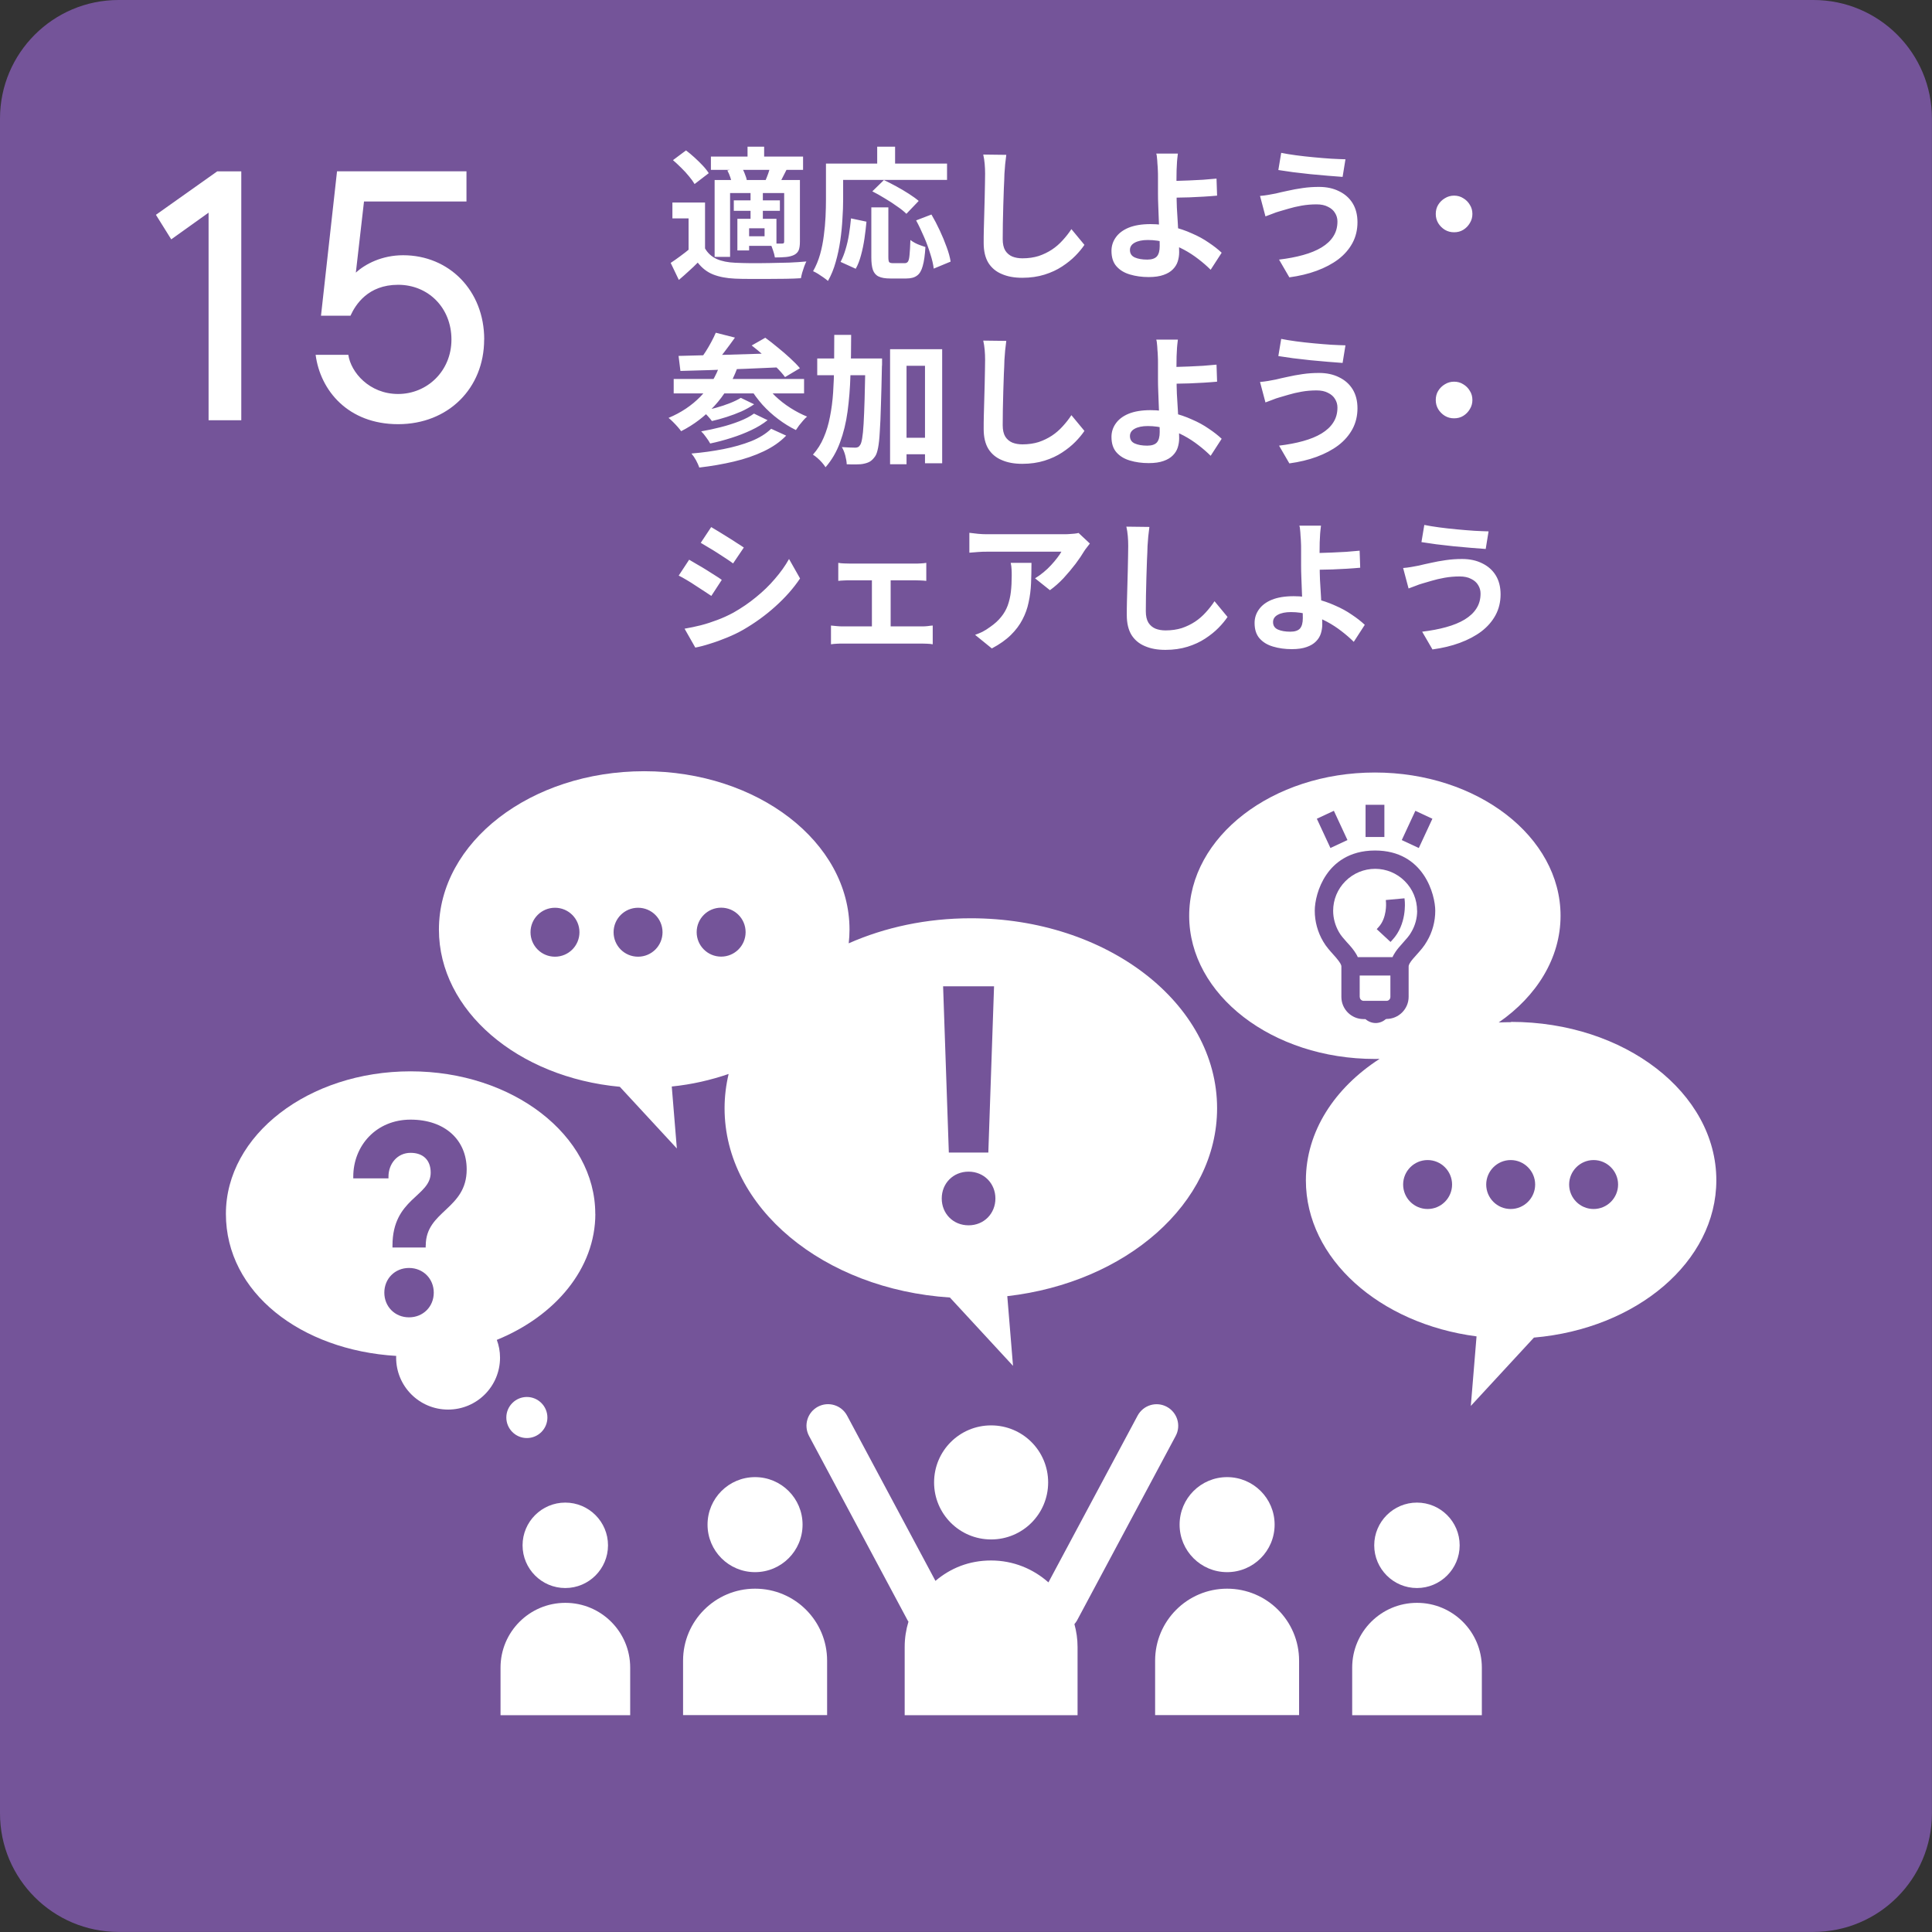
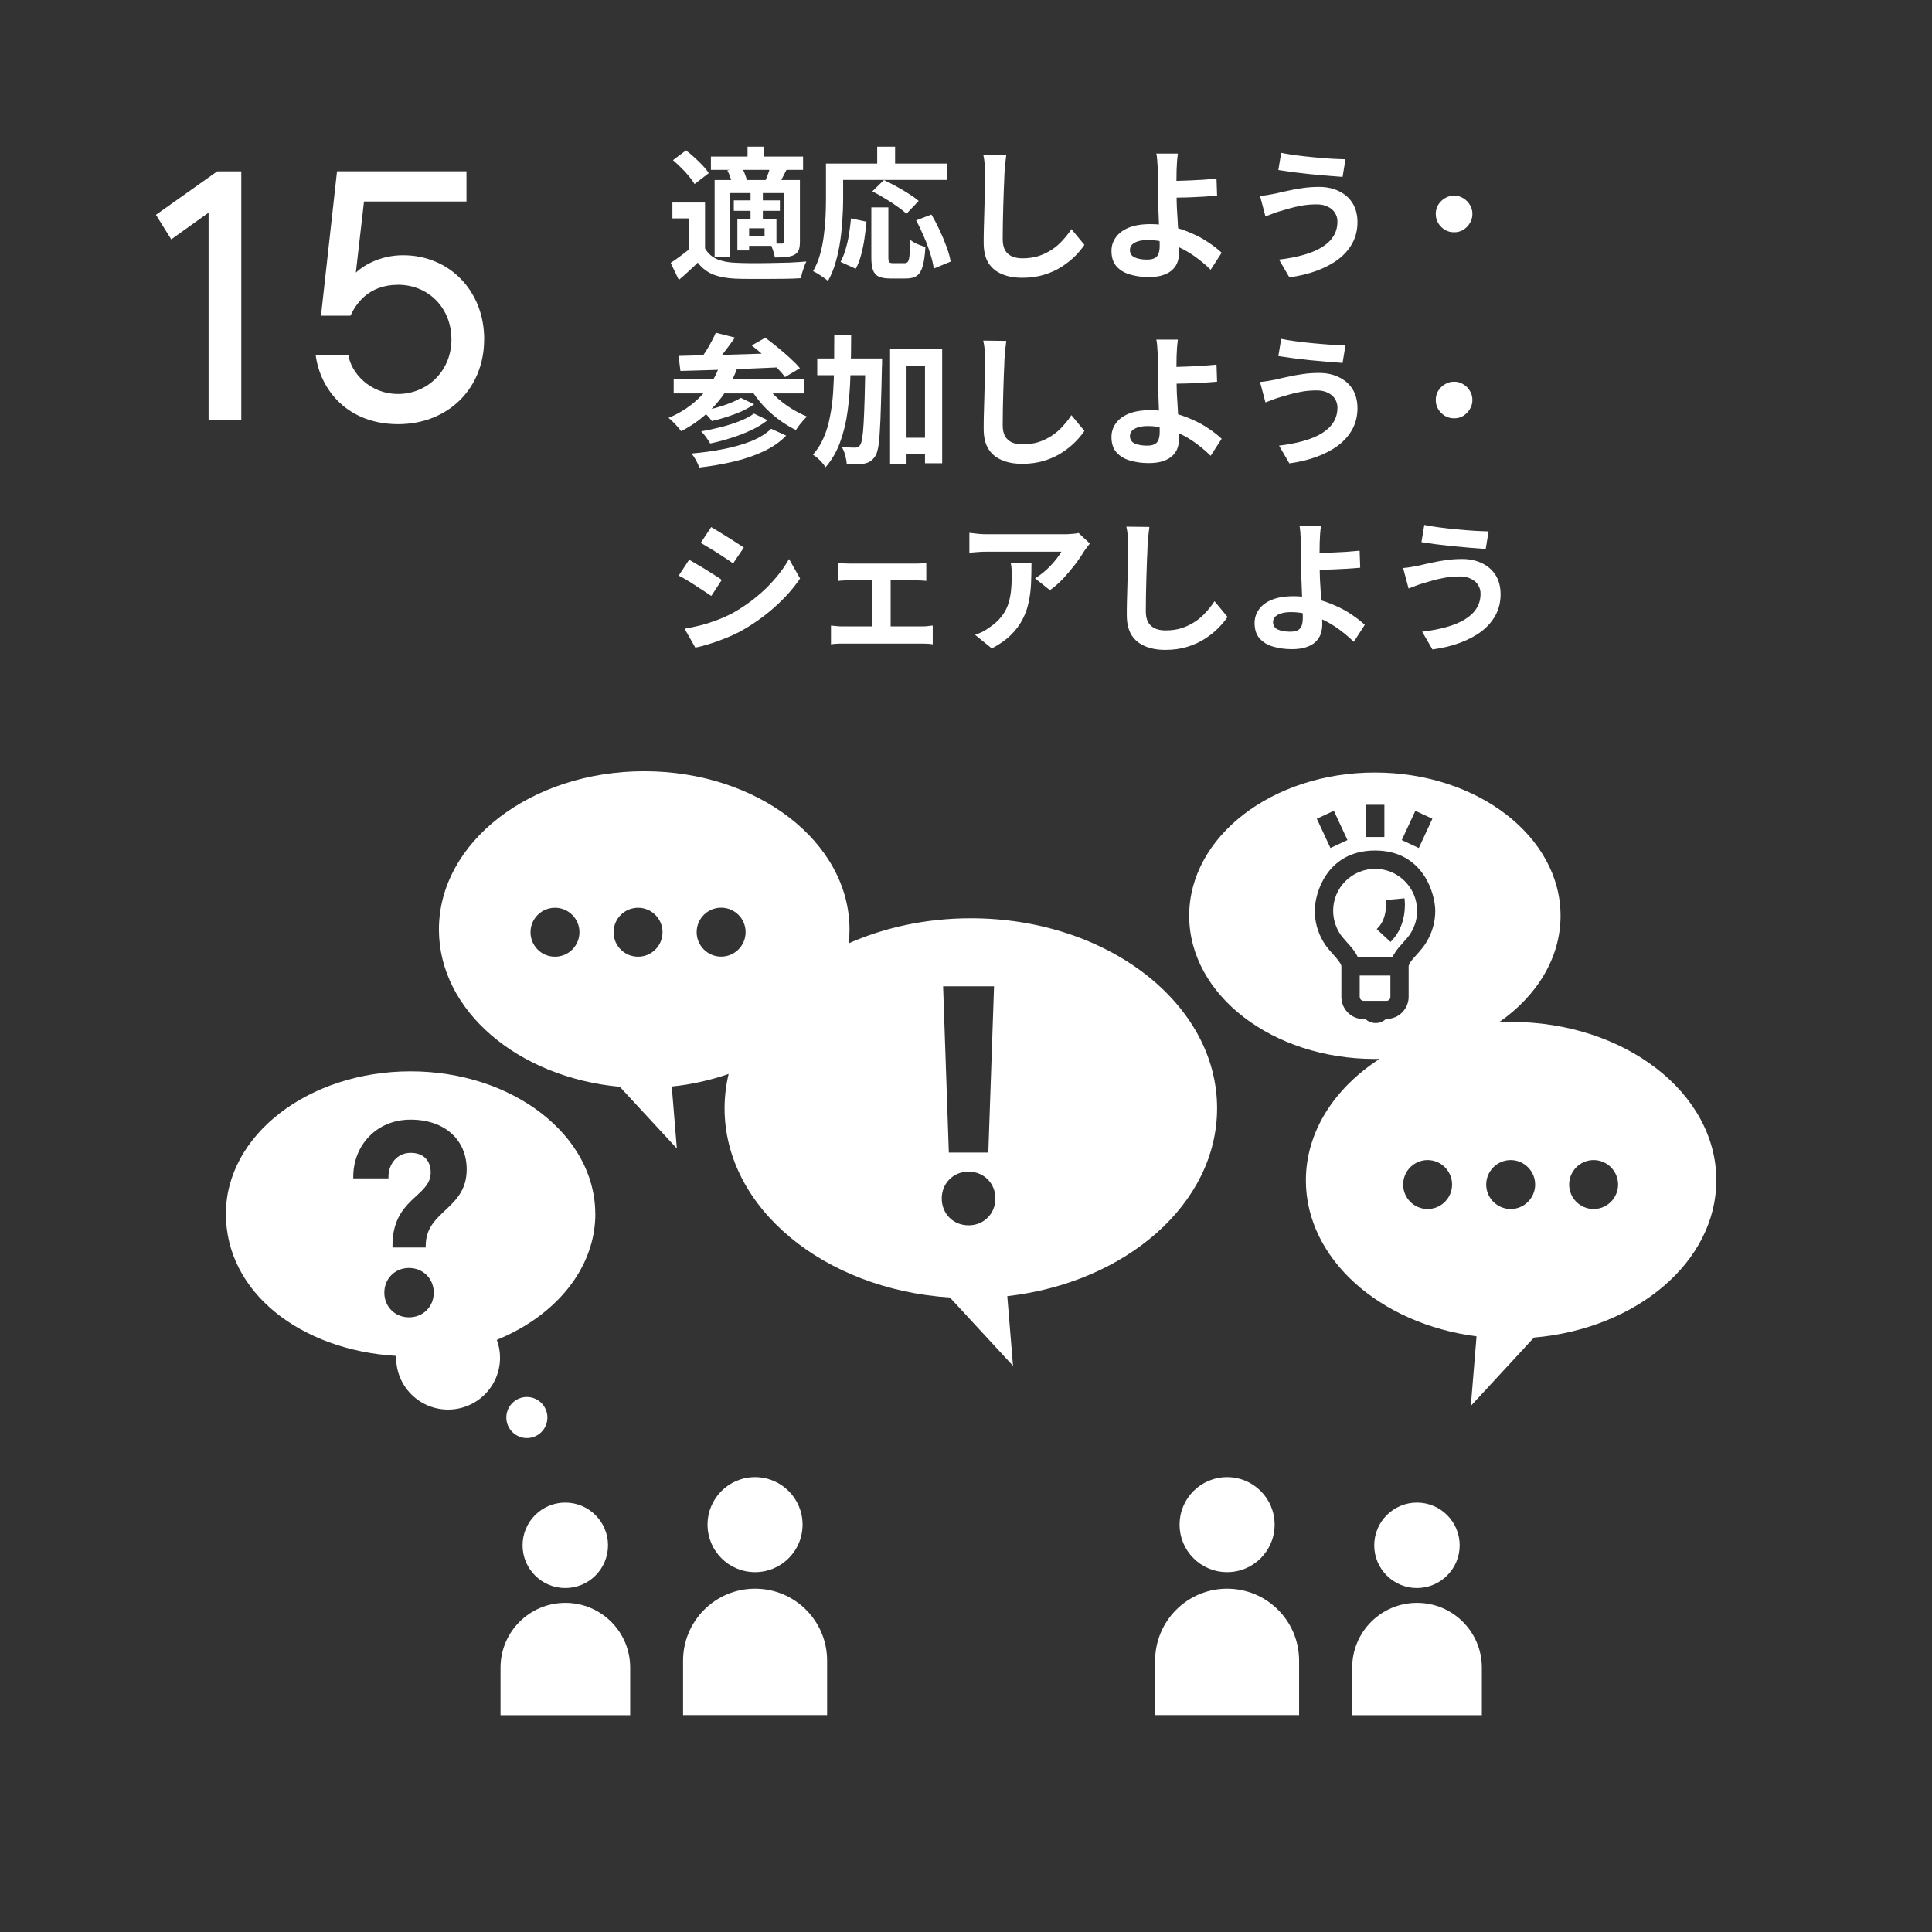
<svg xmlns="http://www.w3.org/2000/svg" id="_レイヤー_2" width="270" height="270" viewBox="0 0 270 270">
  <rect x="0" y="0" width="270" height="270" fill="#333333" stroke="none" />
  <defs>
    <clipPath id="clippath">
      <rect width="270" height="270" fill="none" />
    </clipPath>
    <clipPath id="clippath-1">
      <rect width="270" height="270" fill="none" />
    </clipPath>
  </defs>
  <g id="_レイヤー_1-2">
    <g clip-path="url(#clippath)">
      <g clip-path="url(#clippath-1)">
-         <path d="M253.43,0H16.57C7.42,0,0,7.42,0,16.57v236.85c0,9.15,7.42,16.57,16.57,16.57h236.85c9.15,0,16.57-7.42,16.57-16.57V16.57C270,7.42,262.58,0,253.43,0Z" fill="#745499" />
        <path d="M30.34,23.95h3.38v34.78h-4.57v-29.01l-5.22,3.73-2.14-3.43,8.55-6.06Z" fill="#fff" />
        <path d="M67.66,47.45c0,6.81-5.02,11.83-12.02,11.83s-10.88-4.72-11.53-9.69h4.57c.35,2.43,2.93,5.47,6.96,5.47s7.45-3.18,7.45-7.61-3.23-7.65-7.45-7.65-5.96,2.78-6.66,4.32h-4.12l2.24-20.18h18.09v4.22h-14.32l-1.14,9.94c1.29-1.19,3.63-2.43,6.61-2.43,6.41,0,11.33,4.92,11.33,11.77h0Z" fill="#fff" />
        <path d="M83.19,169.64c0-10.99-11.55-19.92-25.81-19.92s-25.81,8.91-25.81,19.92,10.49,19.05,23.8,19.85c0,.08-.01.16-.01.24,0,4.01,3.24,7.26,7.26,7.26s7.26-3.24,7.26-7.26c0-.88-.16-1.71-.45-2.48,8.19-3.34,13.77-9.98,13.77-17.62h.01ZM57.16,184.1c-1.98,0-3.45-1.51-3.45-3.45s1.47-3.45,3.45-3.45,3.46,1.51,3.46,3.45-1.47,3.45-3.46,3.45ZM59.49,174.06v.28h-4.64v-.28c0-6.6,5.34-6.82,5.34-10.18,0-1.79-1.09-2.77-2.81-2.77-1.86,0-3.09,1.54-3.09,3.33v.24h-4.92v-.24c0-4.32,3.2-7.97,8.01-7.97s7.84,2.85,7.84,6.95c0,5.62-5.72,5.75-5.72,10.64h-.01Z" fill="#fff" />
        <path d="M73.63,200.97c1.59,0,2.87-1.29,2.87-2.87s-1.29-2.87-2.87-2.87-2.87,1.29-2.87,2.87,1.29,2.87,2.87,2.87Z" fill="#fff" />
        <path d="M101.83,150.07c-.37,1.57-.57,3.17-.57,4.81,0,13.9,13.85,25.3,31.49,26.45l8.82,9.55-.8-9.74c16.6-1.9,29.32-12.93,29.32-26.26,0-14.67-15.41-26.55-34.42-26.55-6.2,0-12.02,1.27-17.06,3.5.07-.64.11-1.27.11-1.92,0-12.22-12.84-22.13-28.69-22.13s-28.69,9.91-28.69,22.13c0,11.33,11.04,20.66,25.28,21.97l7.97,8.62-.71-8.66c2.8-.28,5.46-.9,7.94-1.75ZM138.92,137.84l-.8,23.23h-5.52l-.8-23.23h7.12ZM135.36,163.74c2.15,0,3.75,1.65,3.75,3.75s-1.59,3.75-3.75,3.75-3.75-1.64-3.75-3.75,1.59-3.75,3.75-3.75ZM100.78,126.85c1.9,0,3.42,1.53,3.42,3.42s-1.53,3.42-3.42,3.42-3.42-1.53-3.42-3.42,1.53-3.42,3.42-3.42ZM77.56,133.7c-1.9,0-3.42-1.53-3.42-3.42s1.53-3.42,3.42-3.42,3.42,1.53,3.42,3.42-1.53,3.42-3.42,3.42ZM89.17,133.7c-1.9,0-3.42-1.53-3.42-3.42s1.53-3.42,3.42-3.42,3.42,1.53,3.42,3.42-1.53,3.42-3.42,3.42Z" fill="#fff" />
        <path d="M211.17,142.85c-.58,0-1.15.02-1.72.04,5.29-3.66,8.64-8.99,8.64-14.91,0-11.06-11.62-20.02-25.95-20.02s-25.95,8.97-25.95,20.02,11.62,20.01,25.95,20.01c.22,0,.44,0,.66-.01-6.29,4.06-10.3,10.16-10.3,16.98,0,10.95,10.31,20.04,23.85,21.8l-.8,9.72,8.82-9.55c14.34-1.23,25.49-10.6,25.49-21.99,0-12.22-12.84-22.13-28.69-22.13v.02ZM197.8,113.31l2.38,1.11-1.9,4.09-2.38-1.11,1.9-4.09ZM190.84,112.47h2.63v4.5h-2.63v-4.5ZM186.41,113.31l1.9,4.09-2.38,1.11-1.9-4.09,2.38-1.11ZM193.75,142.42h-.08c-.39.35-.9.55-1.42.55s-1.03-.2-1.43-.55h-.26c-1.71,0-3.1-1.39-3.1-3.1v-4.26c0-.11-.05-.25-.15-.43-.11-.2-.31-.45-.58-.78-.12-.13-.24-.27-.37-.42-.47-.53-1.02-1.12-1.44-1.85-.77-1.3-1.18-2.79-1.18-4.3,0-1.23.42-3.28,1.62-5.03,1.05-1.55,3.09-3.39,6.8-3.39,6.87,0,8.42,6.24,8.42,8.42,0,1.5-.4,2.98-1.16,4.26-.4.72-.93,1.3-1.39,1.82-.38.42-.81.89-1.02,1.26-.1.18-.15.32-.15.44v4.24c0,1.71-1.39,3.1-3.1,3.1h.01ZM199.51,168.96c-1.9,0-3.42-1.54-3.42-3.42s1.53-3.42,3.42-3.42,3.42,1.54,3.42,3.42-1.53,3.42-3.42,3.42ZM211.12,168.96c-1.9,0-3.42-1.54-3.42-3.42s1.54-3.42,3.42-3.42,3.42,1.54,3.42,3.42-1.53,3.42-3.42,3.42ZM222.71,168.96c-1.9,0-3.42-1.54-3.42-3.42s1.54-3.42,3.42-3.42,3.42,1.54,3.42,3.42-1.53,3.42-3.42,3.42Z" fill="#fff" />
        <path d="M190.03,139.32c0,.15.05.28.16.39.1.1.24.16.39.16h3.18c.15,0,.28-.05.39-.16.1-.1.16-.24.16-.39v-2.99h-4.29v2.99h-.01Z" fill="#fff" />
        <path d="M198.04,127.29c0-1.57-.61-3.04-1.72-4.15-1.11-1.11-2.59-1.72-4.14-1.72s-3.04.61-4.15,1.72c-1.11,1.11-1.72,2.59-1.72,4.14,0,1.05.29,2.08.81,2.98.26.47.67.93,1.09,1.4l.12.13c.44.48.88.98,1.22,1.57.08.13.14.26.2.4h4.86c.05-.13.12-.26.2-.39.26-.46.59-.87.89-1.2.12-.13.24-.27.36-.41.48-.54.91-1.01,1.16-1.48.55-.92.83-1.96.83-3h.01ZM194.6,131.34l-.27.3-1.93-1.79.27-.3c1.17-1.27,1.03-3.34,1.03-3.36l-.03-.41,2.61-.24.04.41c.01.13.29,3.23-1.72,5.39Z" fill="#fff" />
        <path d="M171.49,219.71c3.67,0,6.64-2.97,6.64-6.64s-2.97-6.64-6.64-6.64-6.64,2.97-6.64,6.64,2.97,6.64,6.64,6.64Z" fill="#fff" />
        <path d="M171.49,222.02c-5.56,0-10.06,4.51-10.06,10.06v7.61h20.12v-7.61c0-5.56-4.5-10.06-10.06-10.06Z" fill="#fff" />
        <path d="M203.99,215.96c0-3.3-2.68-5.97-5.97-5.97s-5.97,2.68-5.97,5.97,2.68,5.97,5.97,5.97,5.97-2.68,5.97-5.97Z" fill="#fff" />
        <path d="M198.02,224c-5,0-9.05,4.06-9.05,9.05v6.65h18.12v-6.65c0-5-4.06-9.05-9.05-9.05h-.01Z" fill="#fff" />
-         <path d="M130.54,207.17c0,4.4,3.56,7.97,7.97,7.97s7.97-3.56,7.97-7.97-3.56-7.97-7.97-7.97-7.97,3.56-7.97,7.97Z" fill="#fff" />
        <path d="M105.52,219.71c3.67,0,6.64-2.97,6.64-6.64s-2.97-6.64-6.64-6.64-6.64,2.97-6.64,6.64,2.97,6.64,6.64,6.64Z" fill="#fff" />
        <path d="M105.52,222.02c-5.56,0-10.06,4.51-10.06,10.06v7.61h20.13v-7.61c0-5.56-4.5-10.06-10.06-10.06Z" fill="#fff" />
        <path d="M79,221.93c3.3,0,5.97-2.68,5.97-5.97s-2.67-5.97-5.97-5.97-5.97,2.68-5.97,5.97,2.67,5.97,5.97,5.97Z" fill="#fff" />
        <path d="M79,224c-5,0-9.05,4.06-9.05,9.05v6.65h18.12v-6.65c0-5-4.06-9.05-9.05-9.05h-.01Z" fill="#fff" />
-         <path d="M150.48,226.53l13.82-25.85c.79-1.47.23-3.29-1.24-4.08-1.47-.79-3.29-.23-4.08,1.24l-12.46,23.3c-2.14-1.9-4.93-3.06-8.01-3.06s-5.68,1.07-7.78,2.85l-12.35-23.1c-.79-1.47-2.61-2.02-4.08-1.24-1.47.79-2.02,2.61-1.24,4.08l13.82,25.85s.06.07.08.1c-.34,1.12-.53,2.3-.53,3.54v9.54h24.16v-9.54c0-1.11-.16-2.17-.44-3.19.12-.14.24-.29.33-.45Z" fill="#fff" />
      </g>
      <path d="M98.53,28.3v7.38h-2.3v-5.16h-2.26v-2.22h4.56ZM98.53,34.72c.39.67.93,1.16,1.64,1.48.71.31,1.57.48,2.58.52.6.03,1.32.05,2.16.06.85,0,1.74,0,2.66-.02.93-.01,1.84-.03,2.72-.06.89-.04,1.69-.09,2.4-.16-.09.17-.19.41-.3.7-.09.28-.19.57-.28.86-.08.29-.14.55-.18.78-.61.04-1.32.07-2.12.08-.8.01-1.63.02-2.48.02-.85.01-1.68.01-2.48,0-.8,0-1.51-.01-2.12-.04-1.2-.05-2.22-.25-3.06-.58-.84-.33-1.56-.89-2.16-1.66-.39.4-.8.79-1.24,1.18-.43.4-.89.81-1.4,1.24l-1.14-2.38c.43-.28.87-.59,1.34-.94.48-.35.94-.71,1.38-1.08h2.08ZM94.05,22.38l1.82-1.36c.39.29.79.63,1.2,1,.41.37.79.75,1.14,1.12.35.37.63.73.84,1.06l-1.98,1.52c-.19-.33-.45-.69-.78-1.08-.32-.4-.68-.79-1.08-1.18-.4-.4-.79-.76-1.16-1.08ZM99.35,21.88h12.88v1.86h-12.88v-1.86ZM102.55,28h6.44v1.46h-6.44v-1.46ZM104.47,20.5h2.32v2.5h-2.32v-2.5ZM104.89,26.88h1.72v4.06h-1.72v-4.06ZM99.87,25.16h10.48v1.82h-8.32v8.92h-2.16v-10.74ZM103.05,30.58h1.64v4.42h-1.64v-4.42ZM103.97,30.58h4.54v3.78h-4.54v-1.34h2.88v-1.12h-2.88v-1.32ZM109.59,25.16h2.2v8.6c0,.49-.05.89-.16,1.18-.11.28-.32.51-.64.68-.33.16-.72.26-1.16.3s-.95.06-1.54.06c-.04-.29-.13-.63-.26-1-.12-.37-.25-.69-.38-.96.33.01.66.02.98.02h.66c.12,0,.2-.02.24-.06.04-.05.06-.13.06-.24v-8.58ZM107.67,23.22l2.26.48c-.2.39-.39.75-.56,1.1-.17.35-.33.65-.48.92l-1.92-.48c.13-.31.27-.65.4-1.02.13-.39.23-.72.3-1ZM101.65,23.82l1.98-.46c.17.27.33.58.46.94.15.35.24.65.28.92l-2.08.5c-.03-.25-.1-.56-.22-.92-.12-.36-.26-.69-.42-.98ZM121.77,28.98h2.38v6.96c0,.37.04.61.12.7.09.09.27.14.54.14h1.62c.2,0,.35-.07.46-.22.11-.16.18-.47.22-.94.05-.47.09-1.16.12-2.08.17.13.38.27.62.4.25.13.51.25.78.34.27.09.5.17.7.24-.07,1.13-.19,2.02-.38,2.66-.17.64-.44,1.09-.8,1.34-.36.27-.86.4-1.5.4h-2.22c-.71,0-1.25-.09-1.64-.28-.37-.17-.64-.48-.8-.92-.15-.44-.22-1.03-.22-1.76v-6.98ZM118.93,30.52l2.16.46c-.07.76-.16,1.55-.28,2.36-.12.81-.28,1.59-.48,2.32-.19.72-.43,1.35-.74,1.9l-2.12-.96c.28-.52.51-1.11.7-1.76.2-.65.36-1.35.48-2.1.12-.75.21-1.49.28-2.22ZM121.91,26.74l1.62-1.58c.53.25,1.11.55,1.72.88.61.33,1.2.68,1.76,1.04s1.02.69,1.38,1l-1.72,1.8c-.32-.32-.75-.67-1.3-1.04-.53-.39-1.11-.76-1.72-1.12-.6-.37-1.18-.7-1.74-.98ZM128.03,30.8l2.14-.82c.4.68.79,1.42,1.16,2.22.37.79.69,1.56.96,2.32.28.75.47,1.43.56,2.04l-2.36.98c-.07-.6-.23-1.29-.48-2.06-.24-.79-.53-1.58-.88-2.38-.35-.81-.71-1.58-1.1-2.3ZM122.59,20.5h2.5v3.66h-2.5v-3.66ZM116.55,22.86h15.8v2.28h-15.8v-2.28ZM115.43,22.86h2.4v5.04c0,.81-.03,1.71-.1,2.7-.05.97-.15,1.98-.3,3.02-.15,1.03-.36,2.03-.64,3-.27.97-.63,1.85-1.08,2.64-.15-.13-.35-.29-.62-.48-.25-.17-.51-.35-.78-.52-.27-.16-.49-.28-.68-.36.41-.72.74-1.51.98-2.36.24-.85.41-1.73.52-2.62.12-.89.2-1.77.24-2.62.04-.87.06-1.67.06-2.4v-5.04ZM140.63,21.64c-.05.41-.11.86-.16,1.34-.04.48-.07.92-.1,1.32-.01.55-.04,1.21-.08,2-.03.77-.05,1.59-.08,2.44-.01.85-.03,1.69-.06,2.52-.01.83-.02,1.55-.02,2.16,0,.67.12,1.2.36,1.6.25.39.59.67,1,.84.41.16.88.24,1.4.24.83,0,1.58-.11,2.26-.32.68-.23,1.3-.53,1.86-.9.56-.37,1.06-.81,1.5-1.3.45-.49.86-1.01,1.22-1.56l1.82,2.2c-.32.48-.74.99-1.26,1.52-.52.53-1.14,1.03-1.86,1.5-.71.47-1.53.85-2.46,1.14-.93.29-1.97.44-3.1.44s-2.05-.17-2.86-.52c-.8-.33-1.43-.85-1.88-1.56-.44-.72-.66-1.65-.66-2.78,0-.55,0-1.17.02-1.86.01-.71.03-1.44.06-2.2.03-.76.05-1.5.06-2.22.01-.73.03-1.39.04-1.98.01-.59.02-1.05.02-1.4,0-.48-.02-.95-.06-1.4-.04-.47-.11-.9-.2-1.3l3.22.04ZM164.61,21.46c-.03.19-.05.42-.08.7-.03.27-.05.55-.06.84-.01.28-.03.55-.04.8-.01.48-.02,1-.02,1.56.01.56.02,1.13.02,1.7s.01,1.22.04,1.98c.04.75.09,1.52.14,2.32.05.8.09,1.55.12,2.24.04.68.06,1.23.06,1.66s-.07.87-.2,1.28c-.13.41-.36.78-.68,1.1-.32.33-.75.59-1.3.78-.55.2-1.24.3-2.08.3-.95,0-1.82-.12-2.62-.36-.79-.23-1.41-.61-1.88-1.14-.47-.53-.7-1.25-.7-2.16,0-.69.2-1.32.6-1.88.4-.57,1-1.03,1.8-1.36.81-.33,1.83-.5,3.06-.5,1.04,0,2.05.12,3.02.36.99.24,1.91.55,2.76.94.87.37,1.65.8,2.34,1.28.71.47,1.31.94,1.82,1.42l-1.54,2.38c-.49-.49-1.06-.99-1.7-1.48-.63-.49-1.31-.94-2.06-1.34-.75-.4-1.55-.72-2.4-.96-.84-.25-1.71-.38-2.62-.38-.77,0-1.39.13-1.84.38-.44.24-.66.58-.66,1.02,0,.49.23.84.68,1.04.45.2,1.03.3,1.74.3.63,0,1.07-.15,1.34-.44.27-.31.4-.79.4-1.46,0-.35-.01-.83-.04-1.44-.03-.63-.05-1.3-.08-2.02-.03-.73-.05-1.44-.08-2.12-.03-.68-.04-1.26-.04-1.74v-2.3c0-.36,0-.68-.02-.96-.01-.33-.03-.65-.06-.94-.01-.29-.03-.56-.06-.8-.01-.24-.05-.44-.1-.6h3.02ZM163.07,25.28h1.26c.55-.01,1.15-.03,1.8-.06.67-.03,1.33-.06,2-.1.68-.05,1.31-.11,1.88-.16l.08,2.38c-.56.05-1.18.1-1.86.14-.68.04-1.35.07-2.02.1-.67.01-1.28.03-1.84.04-.55.01-.97.02-1.28.02l-.02-2.36ZM186.91,30.96c0-.44-.11-.84-.34-1.2-.21-.36-.54-.65-.98-.86-.43-.23-.96-.34-1.6-.34-.72,0-1.42.06-2.1.18-.67.12-1.27.26-1.8.42-.52.15-.95.27-1.3.38-.29.08-.62.19-.98.34-.35.13-.67.25-.96.36l-.76-2.86c.35-.03.72-.07,1.12-.14.4-.07.76-.13,1.08-.2.49-.12,1.05-.25,1.68-.38.64-.15,1.33-.27,2.08-.38.75-.11,1.51-.16,2.28-.16,1.07,0,2,.2,2.8.6.81.39,1.45.95,1.9,1.68.45.73.68,1.62.68,2.66s-.23,2.03-.7,2.9c-.47.87-1.13,1.63-1.98,2.28-.85.64-1.86,1.17-3.02,1.6-1.16.43-2.43.73-3.82.92l-1.44-2.48c1.24-.15,2.36-.36,3.36-.64,1.01-.28,1.87-.63,2.58-1.06.72-.44,1.27-.95,1.64-1.54.39-.6.58-1.29.58-2.08ZM179.05,21.36c.57.12,1.26.23,2.06.34.81.11,1.65.2,2.5.28.87.08,1.69.15,2.46.2.79.04,1.44.07,1.96.08l-.4,2.46c-.59-.04-1.27-.09-2.06-.16-.79-.07-1.6-.14-2.44-.22-.84-.09-1.65-.19-2.44-.28-.77-.11-1.45-.21-2.04-.3l.4-2.4ZM203.21,27.34c.48,0,.91.12,1.28.36.39.23.69.53.92.92.24.37.36.8.36,1.28s-.12.89-.36,1.28c-.23.39-.53.7-.92.94-.37.23-.8.34-1.28.34s-.89-.11-1.28-.34c-.39-.24-.7-.55-.94-.94-.23-.39-.34-.81-.34-1.28s.11-.91.34-1.28c.24-.39.55-.69.94-.92.39-.24.81-.36,1.28-.36ZM100.03,46.5l2.68.68c-.48.68-.99,1.37-1.52,2.06-.52.68-1,1.26-1.44,1.74l-1.96-.68c.28-.35.56-.74.84-1.18.28-.44.54-.89.78-1.34.25-.47.46-.89.62-1.28ZM105.05,48.28l1.9-1.08c.55.4,1.13.85,1.74,1.36.61.49,1.19.99,1.74,1.5.56.51,1.01.97,1.36,1.4l-2.08,1.24c-.31-.43-.72-.89-1.24-1.4-.52-.52-1.08-1.05-1.68-1.58-.6-.53-1.18-1.01-1.74-1.44ZM94.83,49.74c.91-.03,1.93-.05,3.06-.08,1.15-.03,2.35-.05,3.62-.08,1.28-.04,2.59-.08,3.92-.12s2.65-.08,3.96-.12l-.1,1.98c-1.68.07-3.38.14-5.1.22-1.72.07-3.36.13-4.92.18-1.56.05-2.95.09-4.18.12l-.26-2.1ZM94.15,52.96h18.22v2.02h-18.22v-2.02ZM103.53,55.6l1.86.9c-.52.36-1.11.69-1.78,1-.67.29-1.36.55-2.08.78-.71.23-1.39.41-2.04.56-.15-.21-.35-.45-.6-.72-.24-.27-.48-.49-.72-.68.6-.12,1.24-.27,1.92-.46.68-.19,1.32-.4,1.92-.64.61-.24,1.12-.49,1.52-.74ZM105.37,57.8l1.9.92c-.65.52-1.42.99-2.3,1.4-.87.41-1.79.77-2.78,1.08-.97.31-1.95.57-2.94.78-.13-.25-.32-.54-.56-.86-.23-.33-.46-.61-.7-.84.88-.15,1.79-.34,2.72-.58.95-.24,1.83-.52,2.64-.84.81-.32,1.49-.67,2.02-1.06ZM107.77,59.92l2.1.96c-.85.88-1.91,1.61-3.16,2.2-1.24.59-2.62,1.06-4.14,1.42-1.52.36-3.13.64-4.84.84-.11-.31-.26-.65-.46-1.02-.2-.36-.41-.67-.64-.94,1.56-.13,3.05-.34,4.48-.62,1.43-.28,2.71-.65,3.86-1.1,1.16-.47,2.09-1.05,2.8-1.74ZM100.65,50.88l2.38.58c-.76,2.03-1.82,3.78-3.18,5.26-1.35,1.47-2.9,2.65-4.66,3.54-.11-.16-.27-.36-.48-.6-.21-.24-.43-.47-.66-.7-.23-.23-.43-.41-.62-.56,1.73-.72,3.22-1.71,4.46-2.98,1.24-1.28,2.16-2.79,2.76-4.54ZM106.81,53.46c.4.65.91,1.29,1.54,1.9.63.6,1.33,1.15,2.1,1.64.77.49,1.55.9,2.34,1.22-.16.13-.34.31-.54.54-.2.23-.39.46-.58.7-.17.24-.32.45-.44.64-.84-.41-1.66-.92-2.46-1.52-.8-.6-1.54-1.27-2.22-2.02-.67-.76-1.25-1.55-1.74-2.36l2-.74ZM125.47,61.18h5.12v2.3h-5.12v-2.3ZM114.21,50.1h7.32v2.34h-7.32v-2.34ZM124.39,48.8h7.28v15.94h-2.4v-13.62h-2.58v13.76h-2.3v-16.08ZM120.95,50.1h2.32v.68c0,.17,0,.31-.02.42-.04,2.13-.09,3.95-.14,5.46-.04,1.49-.09,2.72-.16,3.68-.05.96-.13,1.71-.24,2.26-.11.55-.24.93-.4,1.16-.23.33-.46.57-.7.72-.24.15-.53.25-.86.32-.29.07-.65.1-1.08.1-.43.01-.87,0-1.34-.02-.01-.35-.08-.75-.2-1.22-.12-.45-.28-.85-.48-1.18.4.03.77.05,1.1.06.33.01.59.02.78.02.15,0,.27-.03.38-.08.11-.05.21-.15.3-.3.11-.15.2-.45.28-.92.08-.47.15-1.15.2-2.04.05-.89.1-2.04.14-3.44.04-1.41.08-3.13.12-5.16v-.52ZM116.59,46.8h2.36c0,1.97-.03,3.86-.1,5.66-.05,1.79-.19,3.47-.4,5.04-.21,1.57-.57,3.02-1.06,4.34-.48,1.31-1.15,2.46-2.02,3.46-.12-.2-.28-.41-.48-.64-.2-.23-.41-.44-.64-.64-.23-.2-.44-.36-.64-.48.63-.71,1.13-1.5,1.5-2.38.39-.89.68-1.87.88-2.92.21-1.05.36-2.18.44-3.38.08-1.21.13-2.49.14-3.84.01-1.36.02-2.77.02-4.22ZM140.63,47.64c-.05.41-.11.86-.16,1.34-.04.48-.07.92-.1,1.32-.01.55-.04,1.21-.08,2-.03.77-.05,1.59-.08,2.44-.01.85-.03,1.69-.06,2.52-.01.83-.02,1.55-.02,2.16,0,.67.12,1.2.36,1.6.25.39.59.67,1,.84.41.16.88.24,1.4.24.83,0,1.58-.11,2.26-.32.68-.23,1.3-.53,1.86-.9.56-.37,1.06-.81,1.5-1.3.45-.49.86-1.01,1.22-1.56l1.82,2.2c-.32.48-.74.99-1.26,1.52-.52.53-1.14,1.03-1.86,1.5-.71.47-1.53.85-2.46,1.14-.93.29-1.97.44-3.1.44s-2.05-.17-2.86-.52c-.8-.33-1.43-.85-1.88-1.56-.44-.72-.66-1.65-.66-2.78,0-.55,0-1.17.02-1.86.01-.71.03-1.44.06-2.2.03-.76.05-1.5.06-2.22.01-.73.03-1.39.04-1.98.01-.59.02-1.05.02-1.4,0-.48-.02-.95-.06-1.4-.04-.47-.11-.9-.2-1.3l3.22.04ZM164.61,47.46c-.03.19-.05.42-.08.7-.03.27-.05.55-.06.84-.01.28-.03.55-.04.8-.01.48-.02,1-.02,1.56.01.56.02,1.13.02,1.7s.01,1.22.04,1.98c.04.75.09,1.52.14,2.32.05.8.09,1.55.12,2.24.04.68.06,1.23.06,1.66s-.07.87-.2,1.28c-.13.41-.36.78-.68,1.1-.32.33-.75.59-1.3.78-.55.2-1.24.3-2.08.3-.95,0-1.82-.12-2.62-.36-.79-.23-1.41-.61-1.88-1.14-.47-.53-.7-1.25-.7-2.16,0-.69.2-1.32.6-1.88.4-.57,1-1.03,1.8-1.36.81-.33,1.83-.5,3.06-.5,1.04,0,2.05.12,3.02.36.99.24,1.91.55,2.76.94.87.37,1.65.8,2.34,1.28.71.47,1.31.94,1.82,1.42l-1.54,2.38c-.49-.49-1.06-.99-1.7-1.48-.63-.49-1.31-.94-2.06-1.34-.75-.4-1.55-.72-2.4-.96-.84-.25-1.71-.38-2.62-.38-.77,0-1.39.13-1.84.38-.44.24-.66.58-.66,1.02,0,.49.23.84.68,1.04.45.2,1.03.3,1.74.3.63,0,1.07-.15,1.34-.44.27-.31.4-.79.4-1.46,0-.35-.01-.83-.04-1.44-.03-.63-.05-1.3-.08-2.02-.03-.73-.05-1.44-.08-2.12-.03-.68-.04-1.26-.04-1.74v-2.3c0-.36,0-.68-.02-.96-.01-.33-.03-.65-.06-.94-.01-.29-.03-.56-.06-.8-.01-.24-.05-.44-.1-.6h3.02ZM163.07,51.28h1.26c.55-.01,1.15-.03,1.8-.06.67-.03,1.33-.06,2-.1.68-.05,1.31-.11,1.88-.16l.08,2.38c-.56.05-1.18.1-1.86.14-.68.04-1.35.07-2.02.1-.67.01-1.28.03-1.84.04-.55.01-.97.02-1.28.02l-.02-2.36ZM186.91,56.96c0-.44-.11-.84-.34-1.2-.21-.36-.54-.65-.98-.86-.43-.23-.96-.34-1.6-.34-.72,0-1.42.06-2.1.18-.67.12-1.27.26-1.8.42-.52.15-.95.27-1.3.38-.29.08-.62.19-.98.34-.35.13-.67.25-.96.36l-.76-2.86c.35-.03.72-.07,1.12-.14.4-.07.76-.13,1.08-.2.49-.12,1.05-.25,1.68-.38.64-.15,1.33-.27,2.08-.38.75-.11,1.51-.16,2.28-.16,1.07,0,2,.2,2.8.6.81.39,1.45.95,1.9,1.68.45.73.68,1.62.68,2.66s-.23,2.03-.7,2.9c-.47.87-1.13,1.63-1.98,2.28-.85.64-1.86,1.17-3.02,1.6-1.16.43-2.43.73-3.82.92l-1.44-2.48c1.24-.15,2.36-.36,3.36-.64,1.01-.28,1.87-.63,2.58-1.06.72-.44,1.27-.95,1.64-1.54.39-.6.58-1.29.58-2.08ZM179.05,47.36c.57.12,1.26.23,2.06.34.81.11,1.65.2,2.5.28.87.08,1.69.15,2.46.2.79.04,1.44.07,1.96.08l-.4,2.46c-.59-.04-1.27-.09-2.06-.16-.79-.07-1.6-.14-2.44-.22-.84-.09-1.65-.19-2.44-.28-.77-.11-1.45-.21-2.04-.3l.4-2.4ZM203.21,53.34c.48,0,.91.12,1.28.36.39.23.69.53.92.92.24.37.36.8.36,1.28s-.12.89-.36,1.28c-.23.39-.53.7-.92.94-.37.23-.8.34-1.28.34s-.89-.11-1.28-.34c-.39-.24-.7-.55-.94-.94-.23-.39-.34-.81-.34-1.28s.11-.91.34-1.28c.24-.39.55-.69.94-.92.39-.24.81-.36,1.28-.36ZM99.39,73.66c.32.19.69.41,1.1.66.41.25.83.51,1.26.78.44.27.85.53,1.22.78.39.24.71.45.98.64l-1.5,2.22c-.27-.2-.59-.43-.98-.68-.39-.25-.79-.51-1.2-.78-.41-.27-.83-.52-1.24-.76-.4-.25-.77-.47-1.1-.66l1.46-2.2ZM95.67,87.86c.76-.13,1.52-.29,2.28-.48.77-.2,1.54-.45,2.3-.74.77-.29,1.52-.63,2.24-1.02,1.13-.64,2.19-1.36,3.16-2.16.99-.8,1.87-1.65,2.64-2.56.79-.91,1.45-1.83,1.98-2.78l1.54,2.72c-.93,1.39-2.09,2.69-3.46,3.92-1.36,1.23-2.86,2.31-4.5,3.26-.68.39-1.43.75-2.24,1.08-.8.33-1.59.62-2.38.86-.77.25-1.46.43-2.06.54l-1.5-2.64ZM96.31,78.22c.33.19.71.41,1.12.66.43.24.85.49,1.28.76.43.27.83.52,1.2.76.39.24.71.45.96.64l-1.46,2.24c-.29-.2-.63-.42-1-.66-.37-.25-.77-.51-1.2-.78-.41-.28-.83-.54-1.24-.78-.4-.24-.77-.45-1.12-.62l1.46-2.22ZM117.15,78.66c.23.04.49.07.8.08.31.01.57.02.78.02h9.16c.24,0,.5,0,.78-.02.28-.01.54-.04.78-.08v2.52c-.25-.03-.52-.05-.8-.06-.28-.01-.53-.02-.76-.02h-9.16c-.21,0-.47,0-.78.02-.31.01-.57.03-.8.06v-2.52ZM121.85,88.9v-8.86h2.62v8.86h-2.62ZM116.13,87.42c.25.03.53.05.82.08.29.03.57.04.82.04h11.06c.28,0,.55-.01.8-.04.27-.04.51-.07.72-.08v2.62c-.21-.04-.48-.07-.8-.08-.31-.01-.55-.02-.72-.02h-11.06c-.24,0-.51,0-.8.02-.29.01-.57.04-.84.08v-2.62ZM152.31,75.96c-.11.13-.24.31-.4.52-.16.2-.29.37-.38.52-.31.52-.71,1.12-1.22,1.8-.51.67-1.07,1.33-1.68,2-.61.65-1.25,1.21-1.9,1.68l-2.08-1.66c.4-.24.79-.52,1.18-.84s.74-.65,1.06-1c.33-.36.62-.7.86-1.02.25-.32.45-.61.58-.86h-10.42c-.41,0-.81.01-1.18.04-.37.03-.79.06-1.26.1v-2.78c.39.05.79.1,1.2.14.41.04.83.06,1.24.06h10.78c.19,0,.41,0,.68-.02.27-.01.53-.03.78-.06.27-.03.46-.06.58-.1l1.58,1.48ZM144.15,78.66c0,.99-.02,1.94-.06,2.86-.04.92-.15,1.81-.34,2.66-.17.84-.46,1.64-.86,2.4-.39.76-.93,1.48-1.62,2.16-.69.68-1.58,1.31-2.66,1.88l-2.34-1.9c.32-.11.66-.25,1.02-.42.36-.19.72-.41,1.08-.68.64-.44,1.15-.91,1.54-1.4.4-.49.71-1.03.92-1.6.21-.59.36-1.22.44-1.9.08-.69.12-1.45.12-2.26,0-.31,0-.6-.02-.88-.01-.29-.05-.6-.12-.92h2.9ZM160.63,73.64c-.05.41-.11.86-.16,1.34-.04.48-.07.92-.1,1.32-.01.55-.04,1.21-.08,2-.03.77-.05,1.59-.08,2.44-.01.85-.03,1.69-.06,2.52-.01.83-.02,1.55-.02,2.16,0,.67.12,1.2.36,1.6.25.39.59.67,1,.84.41.16.88.24,1.4.24.83,0,1.58-.11,2.26-.32.68-.23,1.3-.53,1.86-.9.56-.37,1.06-.81,1.5-1.3.45-.49.86-1.01,1.22-1.56l1.82,2.2c-.32.48-.74.99-1.26,1.52-.52.53-1.14,1.03-1.86,1.5-.71.47-1.53.85-2.46,1.14-.93.29-1.97.44-3.1.44s-2.05-.17-2.86-.52c-.8-.33-1.43-.85-1.88-1.56-.44-.72-.66-1.65-.66-2.78,0-.55,0-1.17.02-1.86.01-.71.03-1.44.06-2.2.03-.76.05-1.5.06-2.22.01-.73.03-1.39.04-1.98.01-.59.02-1.05.02-1.4,0-.48-.02-.95-.06-1.4-.04-.47-.11-.9-.2-1.3l3.22.04ZM184.61,73.46c-.03.19-.05.42-.08.7-.03.27-.05.55-.06.84-.01.28-.03.55-.04.8-.01.48-.02,1-.02,1.56.01.56.02,1.13.02,1.7s.01,1.22.04,1.98c.04.75.09,1.52.14,2.32.05.8.09,1.55.12,2.24.04.68.06,1.23.06,1.66s-.07.87-.2,1.28c-.13.41-.36.78-.68,1.1-.32.33-.75.59-1.3.78-.55.2-1.24.3-2.08.3-.95,0-1.82-.12-2.62-.36-.79-.23-1.41-.61-1.88-1.14-.47-.53-.7-1.25-.7-2.16,0-.69.2-1.32.6-1.88.4-.57,1-1.03,1.8-1.36.81-.33,1.83-.5,3.06-.5,1.04,0,2.05.12,3.02.36.99.24,1.91.55,2.76.94.87.37,1.65.8,2.34,1.28.71.47,1.31.94,1.82,1.42l-1.54,2.38c-.49-.49-1.06-.99-1.7-1.48-.63-.49-1.31-.94-2.06-1.34-.75-.4-1.55-.72-2.4-.96-.84-.25-1.71-.38-2.62-.38-.77,0-1.39.13-1.84.38-.44.24-.66.58-.66,1.02,0,.49.23.84.68,1.04.45.2,1.03.3,1.74.3.63,0,1.07-.15,1.34-.44.27-.31.4-.79.4-1.46,0-.35-.01-.83-.04-1.44-.03-.63-.05-1.3-.08-2.02-.03-.73-.05-1.44-.08-2.12-.03-.68-.04-1.26-.04-1.74v-2.3c0-.36,0-.68-.02-.96-.01-.33-.03-.65-.06-.94-.01-.29-.03-.56-.06-.8-.01-.24-.05-.44-.1-.6h3.02ZM183.07,77.28h1.26c.55-.01,1.15-.03,1.8-.06.67-.03,1.33-.06,2-.1.68-.05,1.31-.11,1.88-.16l.08,2.38c-.56.05-1.18.1-1.86.14-.68.04-1.35.07-2.02.1-.67.01-1.28.03-1.84.04-.55.01-.97.02-1.28.02l-.02-2.36ZM206.91,82.96c0-.44-.11-.84-.34-1.2-.21-.36-.54-.65-.98-.86-.43-.23-.96-.34-1.6-.34-.72,0-1.42.06-2.1.18-.67.12-1.27.26-1.8.42-.52.15-.95.27-1.3.38-.29.08-.62.19-.98.34-.35.13-.67.25-.96.36l-.76-2.86c.35-.03.72-.07,1.12-.14.4-.07.76-.13,1.08-.2.49-.12,1.05-.25,1.68-.38.64-.15,1.33-.27,2.08-.38.75-.11,1.51-.16,2.28-.16,1.07,0,2,.2,2.8.6.81.39,1.45.95,1.9,1.68.45.73.68,1.62.68,2.66s-.23,2.03-.7,2.9c-.47.87-1.13,1.63-1.98,2.28-.85.64-1.86,1.17-3.02,1.6-1.16.43-2.43.73-3.82.92l-1.44-2.48c1.24-.15,2.36-.36,3.36-.64,1.01-.28,1.87-.63,2.58-1.06.72-.44,1.27-.95,1.64-1.54.39-.6.58-1.29.58-2.08ZM199.05,73.36c.57.12,1.26.23,2.06.34.81.11,1.65.2,2.5.28.87.08,1.69.15,2.46.2.79.04,1.44.07,1.96.08l-.4,2.46c-.59-.04-1.27-.09-2.06-.16-.79-.07-1.6-.14-2.44-.22-.84-.09-1.65-.19-2.44-.28-.77-.11-1.45-.21-2.04-.3l.4-2.4Z" fill="#fff" />
    </g>
  </g>
</svg>